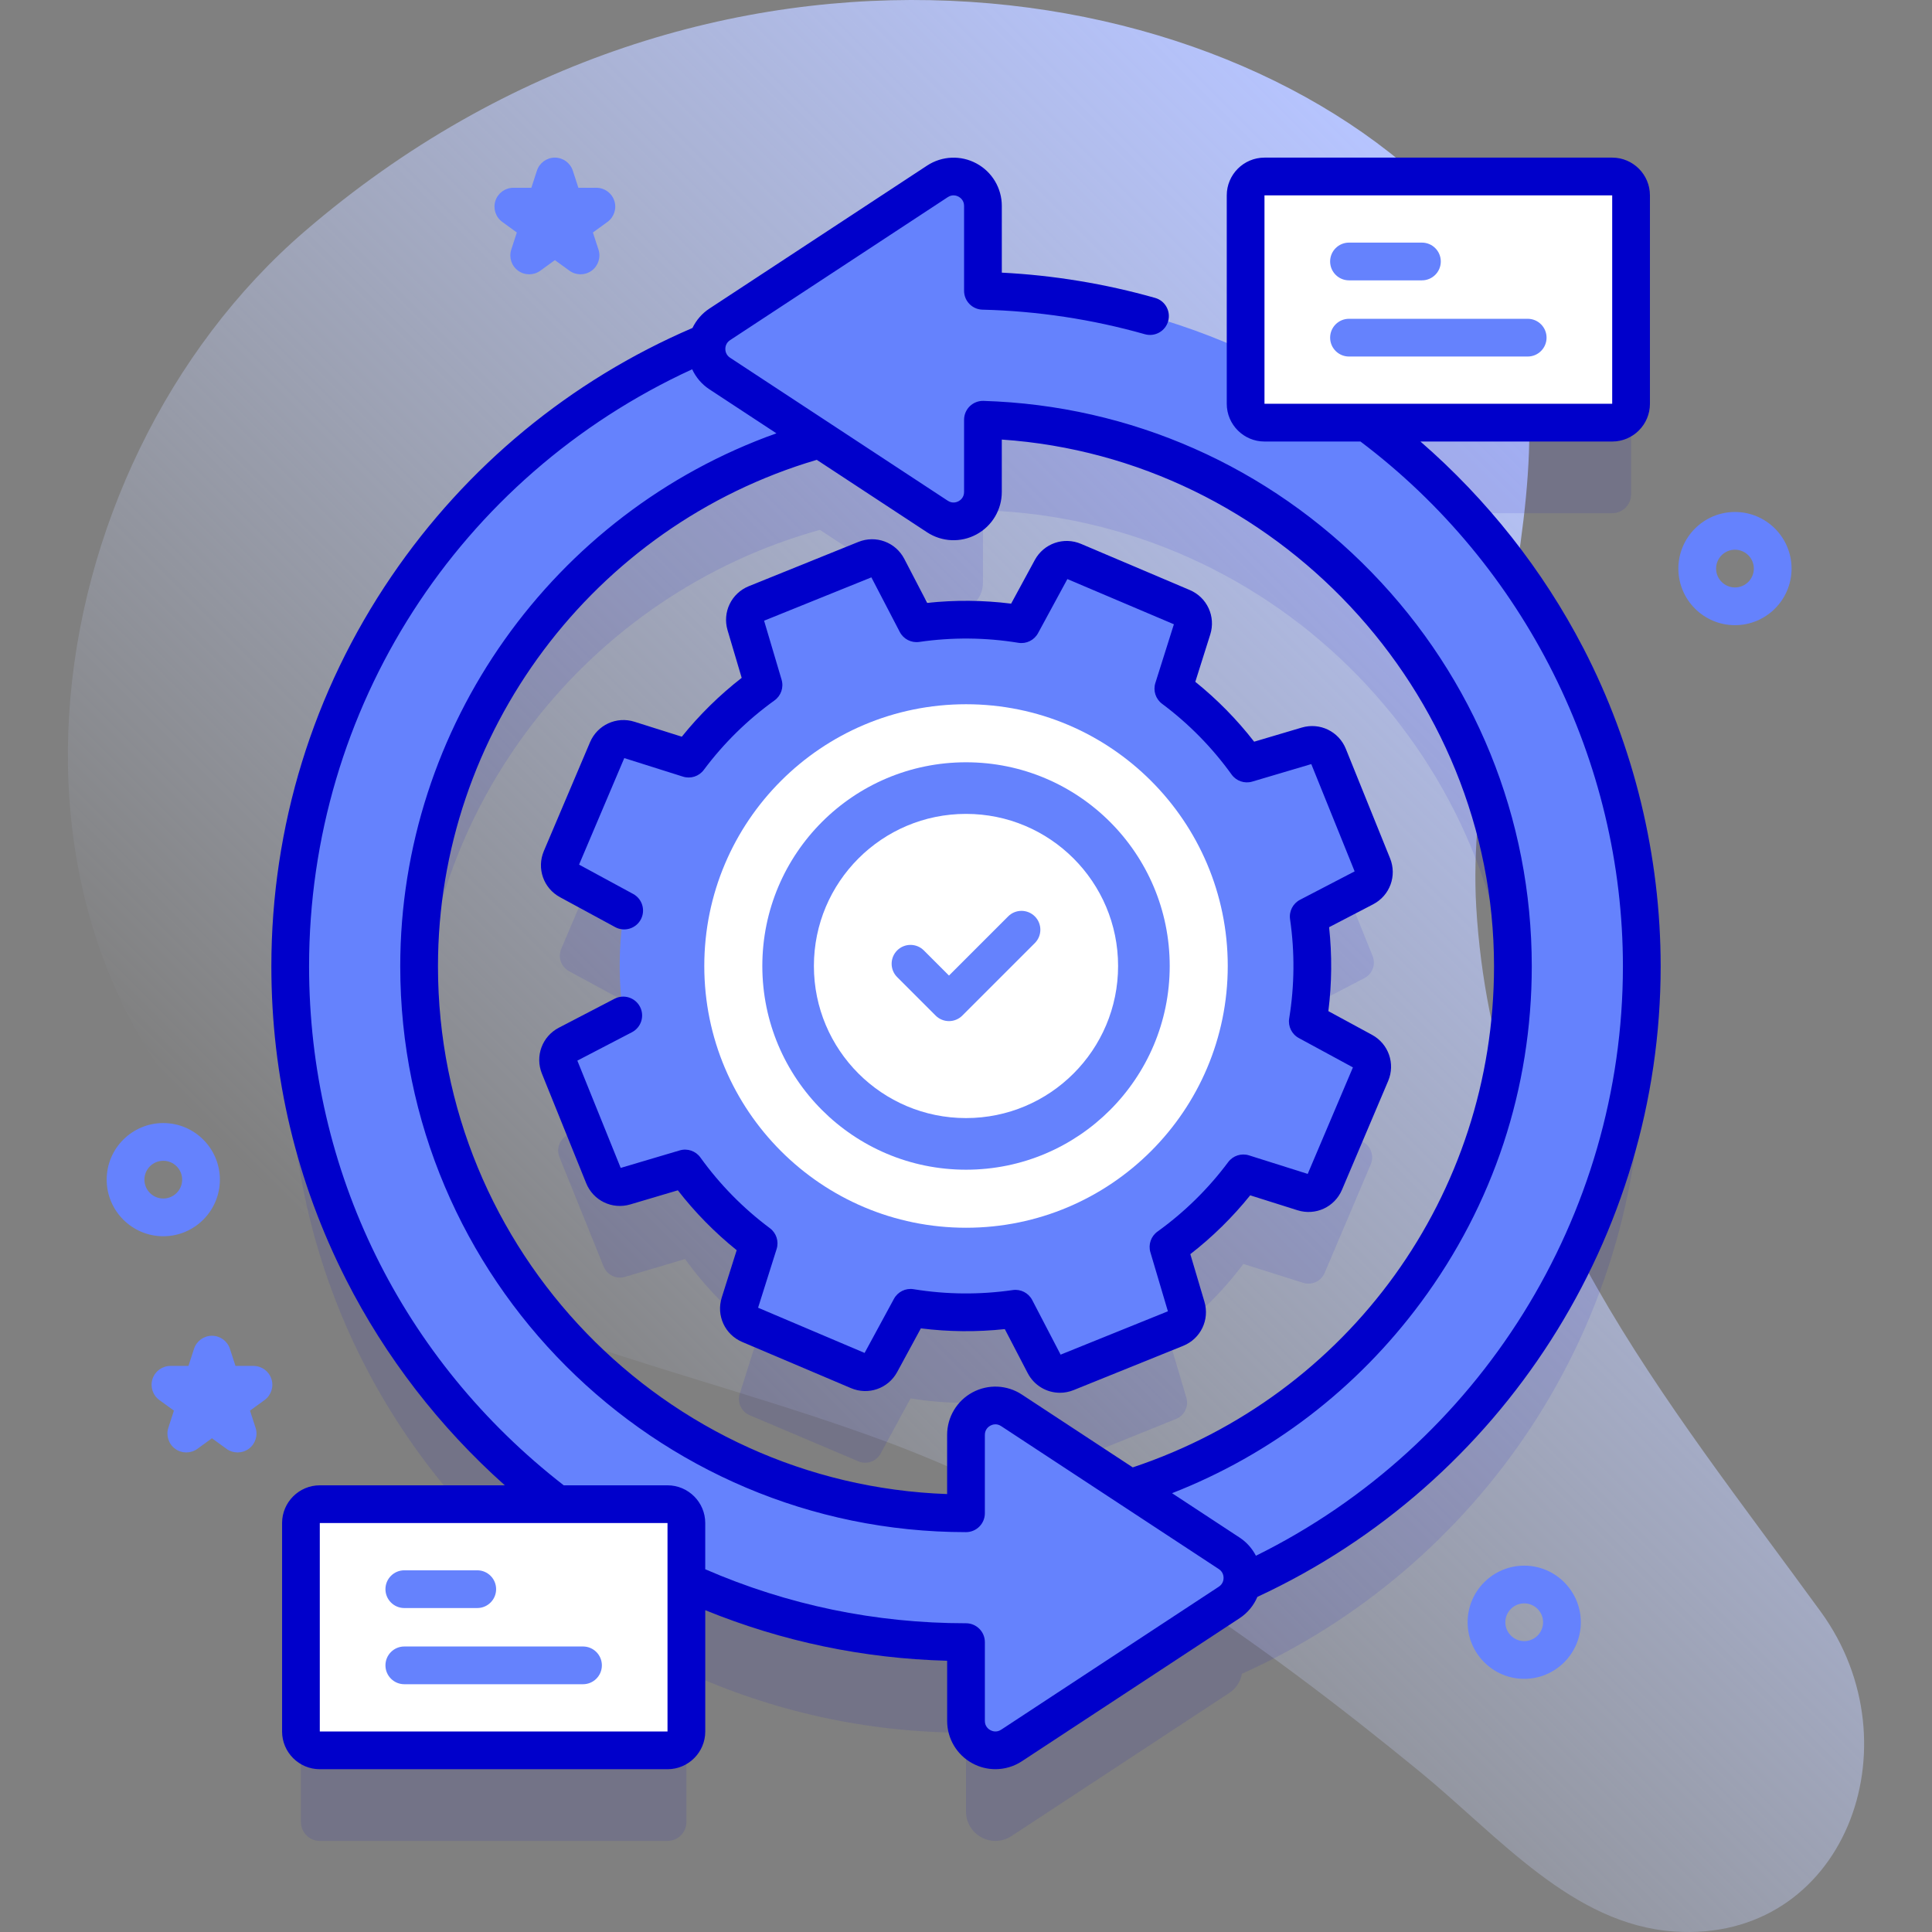
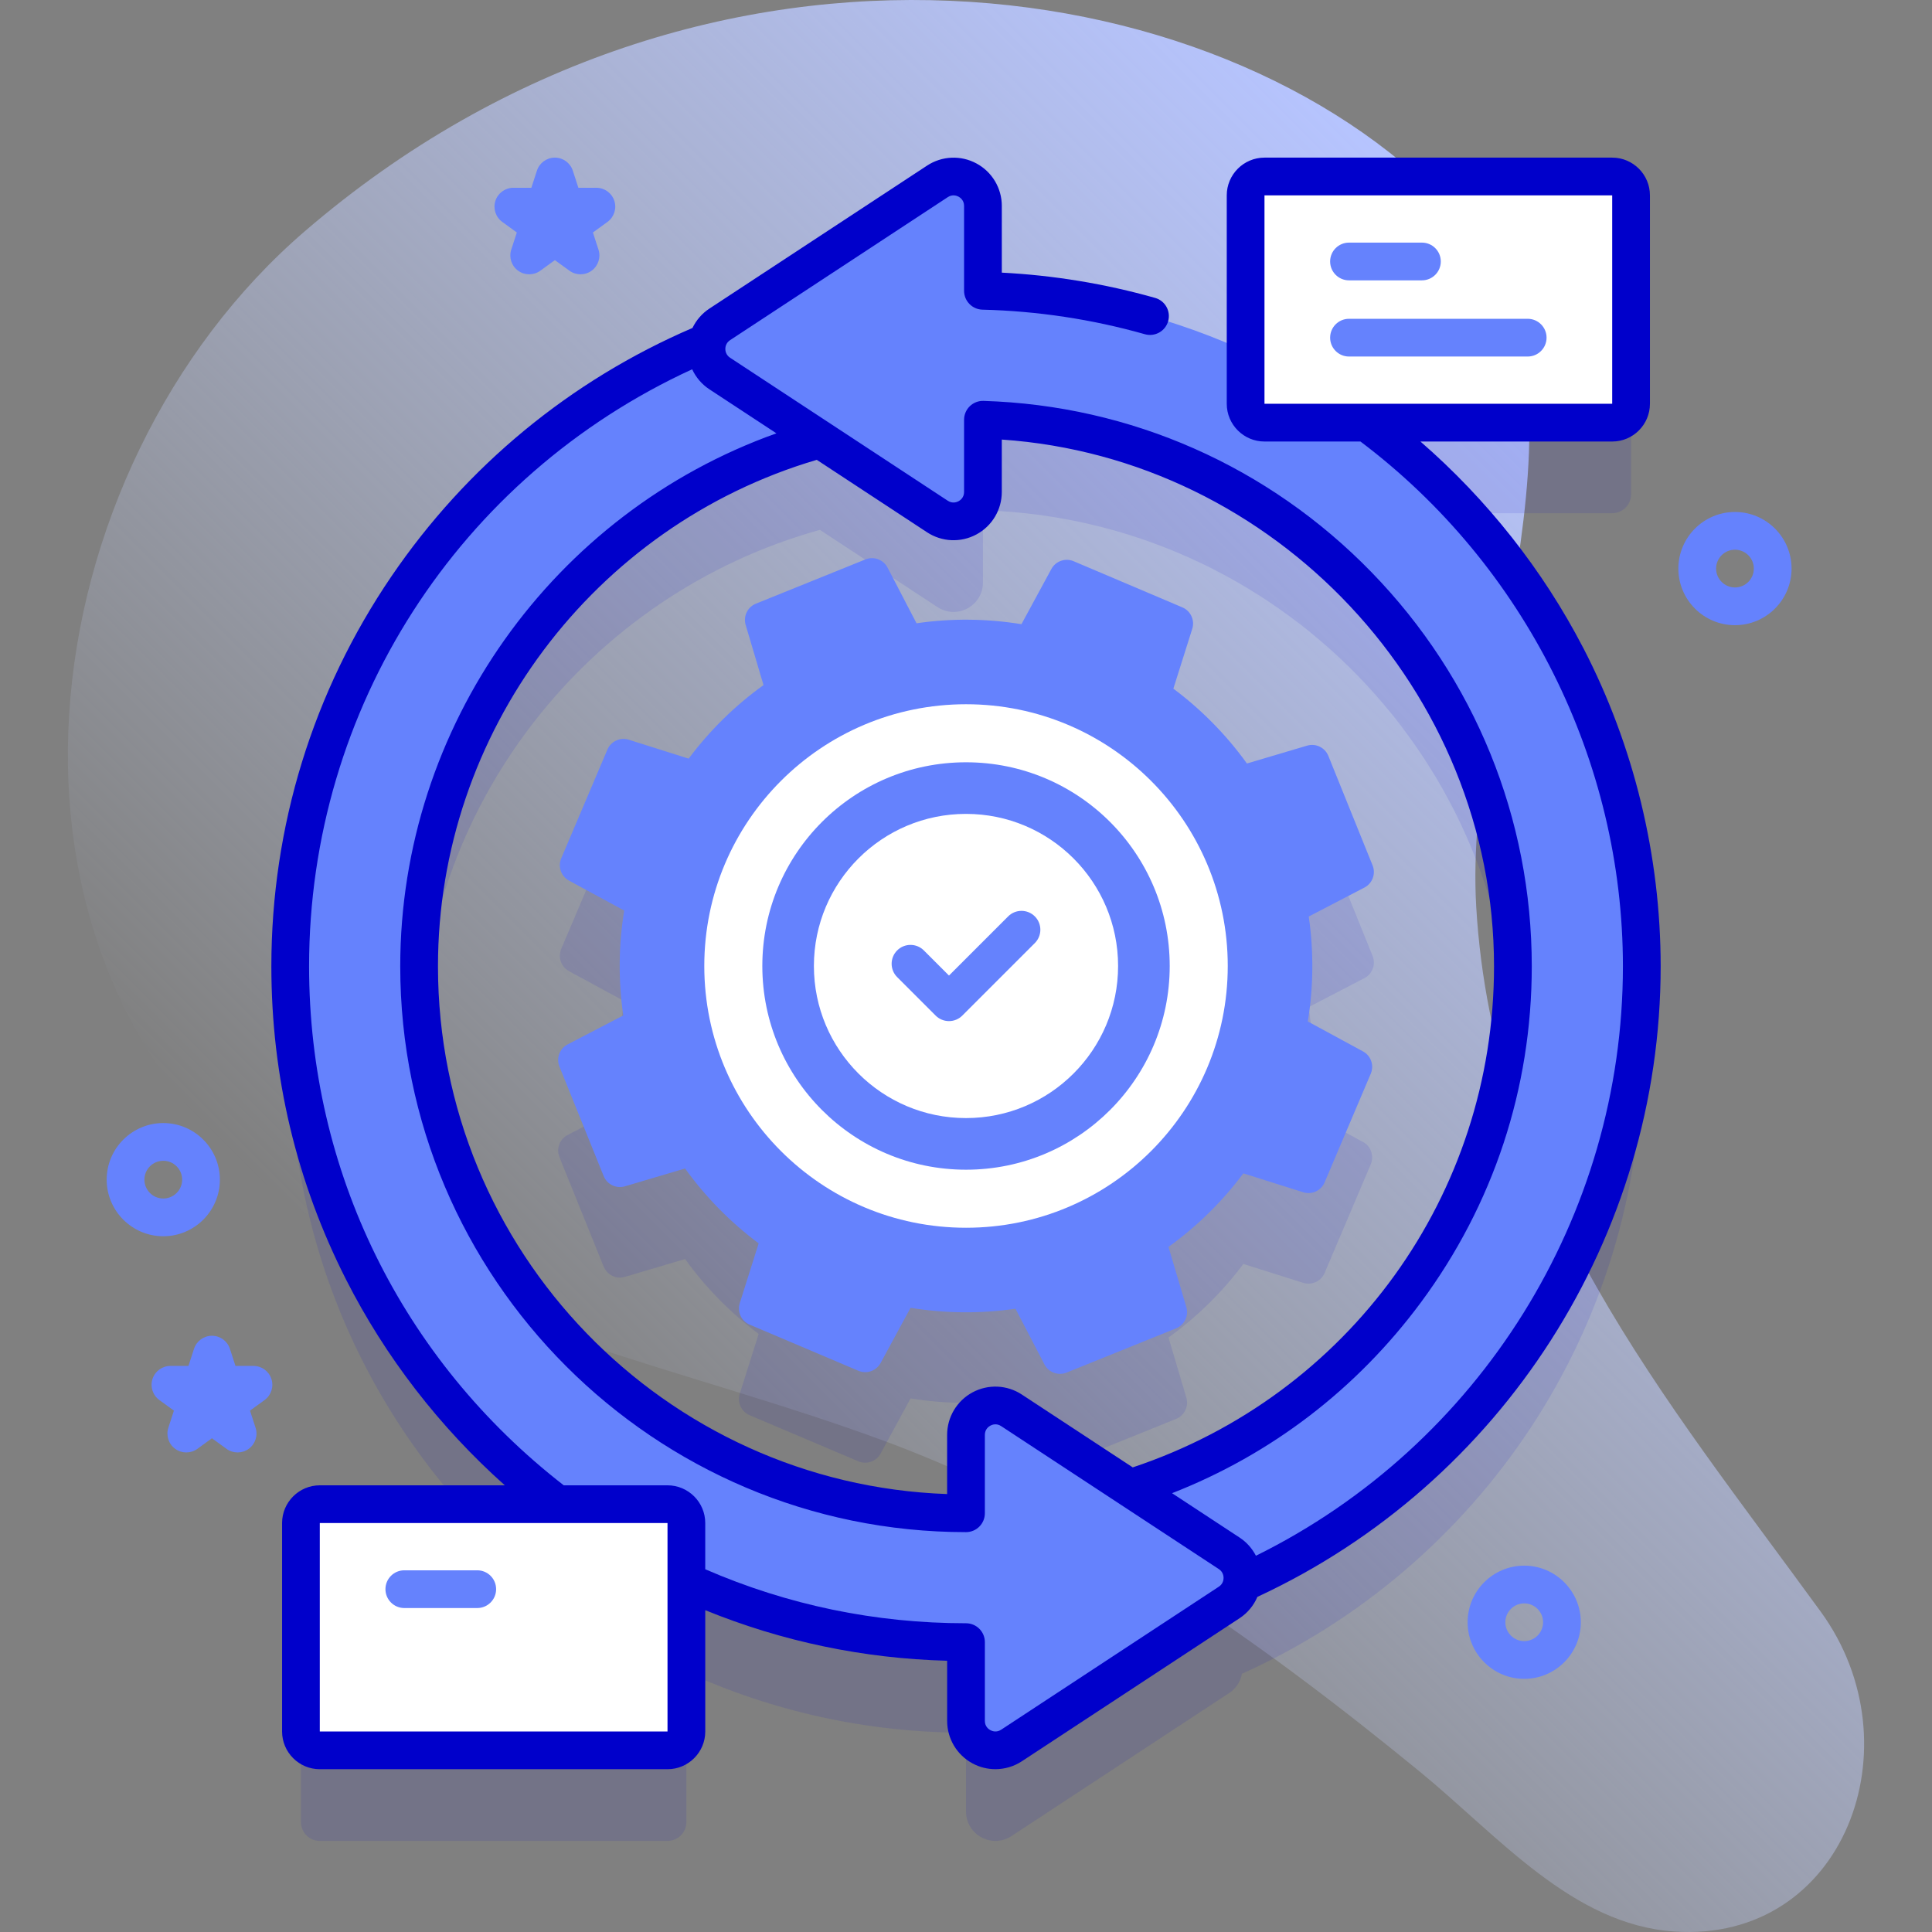
<svg xmlns="http://www.w3.org/2000/svg" id="Capa_1" enable-background="new 0 0 512 512" height="512" viewBox="0 0 512 512" width="512">
  <rect x="0" y="0" width="512" height="512" fill="#808080" stroke="none" />
  <linearGradient id="SVGID_1_" gradientUnits="userSpaceOnUse" x1="157.746" x2="444.672" y1="402.274" y2="115.347">
    <stop offset="0" stop-color="#d1ddff" stop-opacity="0" />
    <stop offset="1" stop-color="#b6c4ff" />
  </linearGradient>
  <g>
    <g>
      <path d="m80.727 61.325c-72.418 62.349-92.534 192.95-4.308 257.061 46.761 33.98 104.76 43.833 157.818 63.438 52.063 19.238 99.105 52.545 141.949 87.623 20.966 17.166 40.473 40.592 67.508 42.426 45.016 3.053 64.582-49.319 38.859-84.704-41.224-56.709-86.852-110.643-91.338-186.843-3.531-59.981 36.335-136.635-4.369-182.475-58.757-66.17-199.071-88.69-306.119 3.474z" fill="url(#SVGID_1_)" />
    </g>
    <g>
      <g>
        <g fill="#0000cb" opacity=".1">
          <path d="m362.23 136.008h65.019c2.761 0 5-2.239 5-5v-55.236c0-2.761-2.239-5-5-5h-92.147c-2.761 0-5 2.239-5 5v41.307c-21.312-9.726-44.844-15.403-69.614-16.016v-22.494c0-6.194-6.882-9.907-12.058-6.506l-57.701 37.903c-1.764 1.159-2.862 2.856-3.296 4.685-64.823 26.962-110.519 90.966-110.519 165.444 0 58.085 27.799 109.788 70.784 142.529h-62.947c-2.761 0-5 2.239-5 5v55.236c0 2.761 2.239 5 5 5h92.147c2.761 0 5-2.239 5-5v-39.741c22.594 10.31 47.687 16.062 74.101 16.062v.003 20.878c0 6.193 6.877 9.905 12.057 6.512l57.699-37.912c1.895-1.245 3.009-3.114 3.369-5.1 62.398-28.023 105.963-90.75 105.963-163.466 0-59.012-28.693-111.443-72.857-144.088zm-62.777 282.362-31.396-20.623c-5.18-3.404-12.057.319-12.057 6.512v20.766c-79.911 0-144.931-65.02-144.931-144.931 0-66.511 45.039-122.696 106.21-139.671l.001-.003 31.148 20.461c5.177 3.401 12.058-.313 12.058-6.506v-19.138c77.847 2.38 140.445 66.442 140.445 144.857.002 64.785-42.725 119.773-101.478 138.276z" />
          <path d="m361.204 302.63-14.621-7.93c1.487-9.085 1.603-18.46.246-27.817l14.756-7.675c2.126-1.106 3.063-3.646 2.166-5.867l-11.725-29.021c-.897-2.222-3.336-3.398-5.634-2.716l-15.946 4.73c-5.524-7.673-12.117-14.33-19.497-19.832l5.01-15.861c.722-2.285-.411-4.744-2.617-5.681l-28.813-12.23c-2.206-.936-4.762-.043-5.905 2.064l-7.93 14.622c-9.082-1.48-18.453-1.605-27.807-.242l-7.675-14.756c-1.106-2.126-3.646-3.063-5.867-2.166l-29.021 11.725c-2.222.898-3.397 3.336-2.716 5.634l4.729 15.946c-7.676 5.517-14.329 12.117-19.835 19.49l-15.861-5.009c-2.285-.722-4.745.411-5.681 2.617l-12.23 28.813c-.936 2.206-.043 4.762 2.064 5.905l14.622 7.93c-1.487 9.085-1.605 18.453-.249 27.81l-14.749 7.672c-2.126 1.106-3.063 3.646-2.166 5.867l11.725 29.021c.898 2.222 3.336 3.397 5.634 2.716l15.939-4.727c5.524 7.673 12.12 14.337 19.5 19.839l-5.009 15.861c-.722 2.285.412 4.745 2.618 5.681l28.811 12.225c2.205.936 4.761.043 5.903-2.063l7.932-14.617c9.082 1.48 18.45 1.598 27.807.242l7.675 14.756c1.106 2.126 3.646 3.063 5.867 2.166l29.021-11.725c2.222-.898 3.397-3.336 2.716-5.634l-4.729-15.946c7.673-5.524 14.329-12.117 19.835-19.49l15.86 5.004c2.284.721 4.743-.412 5.679-2.617l12.233-28.807c.935-2.208.042-4.765-2.065-5.907z" />
        </g>
        <g fill="#6582fd">
          <path d="m260.487 77.064v-22.495c0-6.194-6.882-9.907-12.058-6.506l-57.701 37.903c-4.681 3.075-4.681 9.938 0 13.013l57.701 37.903c5.176 3.4 12.058-.313 12.058-6.506v-19.138c77.847 2.38 140.445 66.442 140.445 144.857 0 79.917-65.017 144.933-144.933 144.933v34.155c98.749 0 179.088-80.339 179.088-179.088 0-97.249-77.916-176.641-174.6-179.031z" />
          <path d="m325.756 424.661-57.699 37.912c-5.18 3.393-12.057-.319-12.057-6.512v-20.88c-98.753 0-179.086-80.332-179.086-179.086 0-74.48 45.699-138.487 110.525-165.446-.729 3.028.376 6.421 3.29 8.334l26.55 17.442c-61.171 16.975-106.21 73.16-106.21 139.671 0 79.911 65.02 144.931 144.931 144.931v-20.766c0-6.193 6.877-9.916 12.057-6.512l57.699 37.901c4.679 3.072 4.679 9.937 0 13.011z" />
        </g>
        <g>
          <g>
            <path d="m363.751 229.341-11.725-29.021c-.898-2.222-3.336-3.398-5.634-2.716l-15.946 4.73c-5.524-7.673-12.117-14.33-19.497-19.832l5.009-15.861c.722-2.285-.411-4.745-2.617-5.681l-28.813-12.23c-2.206-.936-4.762-.043-5.905 2.064l-7.93 14.622c-9.082-1.48-18.453-1.605-27.807-.242l-7.675-14.756c-1.106-2.126-3.646-3.063-5.867-2.166l-29.021 11.725c-2.222.898-3.398 3.336-2.716 5.634l4.73 15.946c-7.676 5.517-14.329 12.117-19.835 19.49l-15.861-5.009c-2.285-.722-4.744.411-5.681 2.617l-12.23 28.813c-.936 2.206-.043 4.762 2.064 5.905l14.622 7.93c-1.487 9.085-1.605 18.453-.249 27.81l-14.749 7.672c-2.126 1.106-3.063 3.646-2.166 5.867l11.725 29.021c.898 2.222 3.336 3.397 5.634 2.716l15.939-4.727c5.524 7.673 12.12 14.337 19.5 19.839l-5.009 15.861c-.722 2.285.412 4.745 2.618 5.681l28.811 12.225c2.205.936 4.761.043 5.903-2.063l7.932-14.617c9.082 1.48 18.45 1.598 27.807.242l7.675 14.756c1.106 2.126 3.646 3.063 5.867 2.166l29.021-11.725c2.222-.898 3.398-3.336 2.716-5.634l-4.73-15.946c7.673-5.524 14.33-12.117 19.835-19.49l15.86 5.004c2.285.721 4.743-.412 5.679-2.617l12.233-28.807c.937-2.206.043-4.763-2.063-5.905l-14.621-7.929c1.487-9.085 1.603-18.46.246-27.817l14.756-7.675c2.125-1.108 3.062-3.648 2.165-5.87z" fill="#6582fd" />
            <g>
              <g>
                <path d="m256.011 325.366c-38.313 0-69.368-31.066-69.368-69.368 0-38.313 31.055-69.368 69.368-69.368 38.302 0 69.357 31.055 69.357 69.368-.001 38.302-31.055 69.368-69.357 69.368z" fill="#fff" />
              </g>
              <g>
                <path d="m256.01 309.984c-29.818 0-53.986-24.177-53.986-53.986 0-29.818 24.169-53.986 53.986-53.986 29.809 0 53.977 24.169 53.977 53.986 0 29.809-24.169 53.986-53.977 53.986z" fill="#6582fd" />
              </g>
            </g>
          </g>
          <g>
            <circle cx="255.999" cy="255.996" fill="#fff" r="40.307" />
            <g>
              <g>
                <path d="m251.489 270.605c-1.326 0-2.598-.527-3.535-1.464l-10.197-10.198c-1.953-1.953-1.953-5.119 0-7.071 1.951-1.952 5.119-1.952 7.07 0l6.662 6.662 15.682-15.682c1.951-1.952 5.119-1.952 7.07 0 1.953 1.953 1.953 5.119 0 7.071l-19.217 19.217c-.937.938-2.209 1.465-3.535 1.465z" fill="#6582fd" />
              </g>
            </g>
          </g>
        </g>
        <g>
          <g>
            <path d="m84.751 463.859h92.147c2.761 0 5-2.239 5-5v-55.236c0-2.761-2.239-5-5-5h-92.147c-2.761 0-5 2.239-5 5v55.236c0 2.762 2.238 5 5 5z" fill="#fff" />
            <g>
              <g>
                <path d="m126.476 426.147h-19.329c-2.762 0-5-2.239-5-5s2.238-5 5-5h19.329c2.762 0 5 2.239 5 5s-2.239 5-5 5z" fill="#6582fd" />
              </g>
              <g>
-                 <path d="m154.503 446.336h-47.356c-2.762 0-5-2.239-5-5s2.238-5 5-5h47.356c2.762 0 5 2.239 5 5s-2.238 5-5 5z" fill="#6582fd" />
-               </g>
+                 </g>
            </g>
          </g>
          <g>
            <g>
              <path d="m335.102 112.008h92.147c2.761 0 5-2.239 5-5v-55.236c0-2.761-2.239-5-5-5h-92.147c-2.761 0-5 2.239-5 5v55.236c0 2.761 2.238 5 5 5z" fill="#fff" />
              <g>
                <g>
-                   <path d="m280.888 369.097c-3.498 0-6.825-1.913-8.538-5.207l-6.066-11.665c-7.402.797-14.857.731-22.246-.195l-6.269 11.558c-2.386 4.396-7.656 6.233-12.254 4.281l-28.812-12.229c-4.603-1.954-6.938-7.022-5.432-11.789l3.958-12.538c-5.798-4.67-11.023-9.988-15.594-15.868l-12.605 3.739c-4.791 1.42-9.817-1.002-11.691-5.635l-11.726-29.023c-1.873-4.636.06-9.87 4.495-12.176l14.754-7.673c2.447-1.273 5.469-.321 6.742 2.129 1.274 2.45.321 5.469-2.129 6.743l-14.472 7.526 11.487 28.432 15.639-4.639c2.038-.605 4.238.146 5.48 1.873 5.156 7.165 11.355 13.473 18.426 18.749 1.705 1.272 2.418 3.484 1.777 5.513l-4.911 15.557 28.228 11.981 7.777-14.339c1.016-1.871 3.1-2.897 5.201-2.551 8.707 1.42 17.55 1.498 26.286.23 2.099-.302 4.172.754 5.153 2.641l7.527 14.472 28.432-11.487-4.64-15.639c-.604-2.039.147-4.238 1.873-5.48 7.165-5.156 13.474-11.354 18.75-18.425 1.271-1.705 3.48-2.419 5.512-1.778l15.557 4.911 11.981-28.227-14.339-7.778c-1.87-1.014-2.894-3.101-2.551-5.2 1.421-8.705 1.498-17.549.23-26.287-.306-2.104.754-4.172 2.642-5.154l14.472-7.527-11.487-28.432-15.64 4.639c-2.035.607-4.237-.146-5.48-1.873-5.155-7.164-11.354-13.472-18.425-18.748-1.705-1.272-2.418-3.484-1.777-5.513l4.91-15.557-28.227-11.981-7.777 14.339c-1.016 1.871-3.101 2.896-5.201 2.55-8.706-1.421-17.552-1.5-26.285-.23-2.11.304-4.173-.754-5.154-2.641l-7.527-14.472-28.432 11.487 4.64 15.639c.604 2.039-.146 4.238-1.873 5.48-7.166 5.157-13.475 11.356-18.75 18.426-1.271 1.705-3.479 2.419-5.513 1.778l-15.556-4.912-11.981 28.228 14.339 7.778c2.428 1.317 3.328 4.352 2.011 6.779-1.316 2.426-4.349 3.33-6.778 2.011l-14.619-7.93c-4.395-2.384-6.235-7.651-4.281-12.253l12.229-28.812c1.953-4.601 7.021-6.936 11.788-5.432l12.539 3.959c4.669-5.797 9.987-11.022 15.867-15.594l-3.739-12.605c-1.422-4.792 1.002-9.819 5.637-11.692l29.021-11.725c4.635-1.873 9.87.06 12.177 4.495l6.066 11.664c7.405-.796 14.858-.731 22.246.195l6.269-11.558c2.385-4.394 7.652-6.234 12.254-4.282l28.812 12.23c4.602 1.953 6.937 7.021 5.431 11.789l-3.958 12.538c5.798 4.67 11.023 9.988 15.594 15.867l12.605-3.739c4.793-1.42 9.816 1 11.691 5.635l11.726 29.023c1.873 4.636-.06 9.871-4.495 12.177l-11.664 6.067c.796 7.405.73 14.86-.195 22.246l11.558 6.27c4.395 2.384 6.235 7.651 4.281 12.253l-12.229 28.812c-1.954 4.603-7.023 6.936-11.789 5.432l-12.538-3.958c-4.67 5.797-9.987 11.023-15.867 15.593l3.739 12.605c1.422 4.792-1.001 9.818-5.636 11.691l-29.022 11.725c-1.194.483-2.427.713-3.639.713z" fill="#0000cb" />
-                 </g>
+                   </g>
              </g>
              <path d="m419.596 171.741c-10.721-20.708-25.502-39.395-43.169-54.733h50.823c5.514 0 10-4.486 10-10v-55.236c0-5.514-4.486-10-10-10h-92.147c-5.514 0-10 4.486-10 10v55.235c0 5.514 4.486 10 10 10h25.434c43.58 32.843 69.553 84.684 69.553 139.087 0 66.211-38 126.933-97.257 156.193-.991-1.919-2.458-3.589-4.326-4.817l-17.901-11.758c26.261-10.27 48.93-27.591 65.933-50.542 19.23-25.957 29.396-56.759 29.396-89.076 0-39.178-15.073-76.263-42.444-104.426-27.312-28.102-63.837-44.235-102.849-45.428-1.351-.042-2.663.467-3.634 1.408-.971.942-1.519 2.237-1.519 3.589v19.138c0 1.5-1.022 2.213-1.462 2.451-.44.236-1.6.699-2.852-.124l-57.7-37.903c-1.133-.744-1.256-1.875-1.256-2.327s.123-1.583 1.256-2.327l57.7-37.903c1.253-.822 2.411-.361 2.852-.124.439.237 1.462.951 1.462 2.451v22.494c0 2.713 2.164 4.932 4.876 4.999 14.584.36 29.062 2.55 43.031 6.508 2.658.754 5.422-.791 6.174-3.448.753-2.657-.791-5.421-3.447-6.173-13.219-3.745-26.863-5.993-40.634-6.699v-17.681c0-4.706-2.572-9.017-6.714-11.251-4.141-2.235-9.157-2.019-13.09.565l-57.7 37.903c-1.968 1.293-3.484 3.078-4.474 5.126-32.318 13.891-59.878 36.597-79.778 65.823-20.819 30.573-31.823 66.312-31.823 103.355 0 29.188 6.664 57.123 19.808 83.026 10.411 20.518 24.818 39.134 42.067 54.507h-49.034c-5.514 0-10 4.486-10 10v55.236c0 5.514 4.486 10 10 10h92.147c5.514 0 10-4.486 10-10v-32.144c20.419 8.308 41.923 12.813 64.102 13.399v15.946c0 4.705 2.573 9.017 6.715 11.252 1.902 1.027 3.99 1.537 6.073 1.537 2.448 0 4.891-.705 7.017-2.101l57.702-37.911c2.132-1.402 3.739-3.38 4.71-5.65 64.96-30.134 106.871-95.585 106.871-167.093 0-29.292-7.086-58.462-20.492-84.353zm-84.494-119.969h92.147v55.235h-92.147zm-89.418 89.29c3.934 2.583 8.949 2.801 13.09.565 4.142-2.234 6.714-6.545 6.714-11.251v-13.886c72.392 4.934 130.445 66.499 130.445 139.605 0 60.488-38.418 113.668-95.742 132.778l-29.382-19.299c-3.93-2.587-8.94-2.807-13.084-.576-4.147 2.235-6.725 6.551-6.725 11.262v15.682c-74.854-2.64-134.93-64.361-134.93-139.852 0-61.888 41.167-116.756 100.386-134.228zm-68.786 317.797h-92.147v-55.236h92.147zm146.117-38.378-57.699 37.909c-1.252.822-2.412.36-2.851.123-.44-.238-1.465-.953-1.465-2.453v-20.88c0-2.761-2.238-5-5-5-24.018 0-47.247-4.822-69.102-14.313v-12.244c0-5.514-4.486-10-10-10h-27.497c-42.907-33.325-67.491-83.35-67.491-137.533 0-68.392 39.634-129.805 101.52-158.228.986 2.119 2.531 3.968 4.553 5.297l17.774 11.676c-59.197 21.098-99.688 77.724-99.688 141.256 0 82.677 67.258 149.94 149.93 149.94 2.762 0 5-2.239 5-5v-20.77c0-1.504 1.027-2.221 1.469-2.458.44-.235 1.593-.697 2.846.128l57.698 37.898c1.128.742 1.25 1.875 1.25 2.328.001.451-.121 1.584-1.247 2.324z" fill="#0000cb" />
            </g>
            <g>
              <g>
                <path d="m376.826 74.295h-19.329c-2.762 0-5-2.239-5-5s2.238-5 5-5h19.329c2.762 0 5 2.239 5 5s-2.238 5-5 5z" fill="#6582fd" />
              </g>
              <g>
                <path d="m404.854 94.484h-47.356c-2.762 0-5-2.239-5-5s2.238-5 5-5h47.356c2.762 0 5 2.239 5 5s-2.239 5-5 5z" fill="#6582fd" />
              </g>
            </g>
          </g>
        </g>
      </g>
      <g>
        <path d="m43.271 327.619c-8.271 0-15-6.729-15-15s6.729-15 15-15 15 6.729 15 15-6.728 15-15 15zm0-20c-2.757 0-5 2.243-5 5s2.243 5 5 5 5-2.243 5-5-2.243-5-5-5z" fill="#6582fd" />
      </g>
      <g>
        <path d="m459.784 165.679c-8.271 0-15-6.729-15-15s6.729-15 15-15 15 6.729 15 15-6.728 15-15 15zm0-20c-2.757 0-5 2.243-5 5s2.243 5 5 5 5-2.243 5-5-2.243-5-5-5z" fill="#6582fd" />
      </g>
      <g>
-         <path d="m403.933 444.914c-8.271 0-15-6.729-15-15s6.729-15 15-15 15 6.729 15 15-6.729 15-15 15zm0-20c-2.757 0-5 2.243-5 5s2.243 5 5 5 5-2.243 5-5-2.244-5-5-5z" fill="#6582fd" />
+         <path d="m403.933 444.914c-8.271 0-15-6.729-15-15s6.729-15 15-15 15 6.729 15 15-6.729 15-15 15zm0-20c-2.757 0-5 2.243-5 5s2.243 5 5 5 5-2.243 5-5-2.244-5-5-5" fill="#6582fd" />
      </g>
      <g>
        <path d="m62.965 384.914c-1.031 0-2.062-.318-2.939-.955l-3.858-2.804-3.86 2.804c-1.752 1.273-4.125 1.273-5.877 0-1.753-1.273-2.486-3.53-1.816-5.59l1.474-4.538-3.858-2.804c-1.753-1.273-2.486-3.53-1.816-5.59.669-2.06 2.589-3.455 4.755-3.455h4.771l1.475-4.537c.669-2.06 2.589-3.455 4.755-3.455s4.086 1.395 4.755 3.455l1.475 4.537h4.771c2.166 0 4.086 1.395 4.755 3.455.67 2.06-.063 4.317-1.816 5.59l-3.859 2.804 1.474 4.537c.67 2.06-.063 4.317-1.816 5.59-.883.637-1.914.956-2.945.956z" fill="#6582fd" />
      </g>
      <g>
        <path d="m140.244 72.695c-1.031 0-2.062-.318-2.938-.955-1.753-1.273-2.486-3.53-1.816-5.59l1.474-4.537-3.859-2.805c-1.753-1.273-2.486-3.53-1.816-5.59.669-2.06 2.589-3.455 4.755-3.455h4.771l1.475-4.537c.669-2.06 2.589-3.455 4.755-3.455s4.086 1.395 4.755 3.455l1.475 4.537h4.771c2.166 0 4.086 1.395 4.755 3.455.67 2.06-.063 4.317-1.815 5.59l-3.859 2.804 1.474 4.538c.67 2.06-.063 4.317-1.816 5.59-1.752 1.273-4.125 1.273-5.877 0l-3.86-2.804-3.858 2.804c-.883.637-1.915.955-2.946.955z" fill="#6582fd" />
      </g>
    </g>
  </g>
</svg>